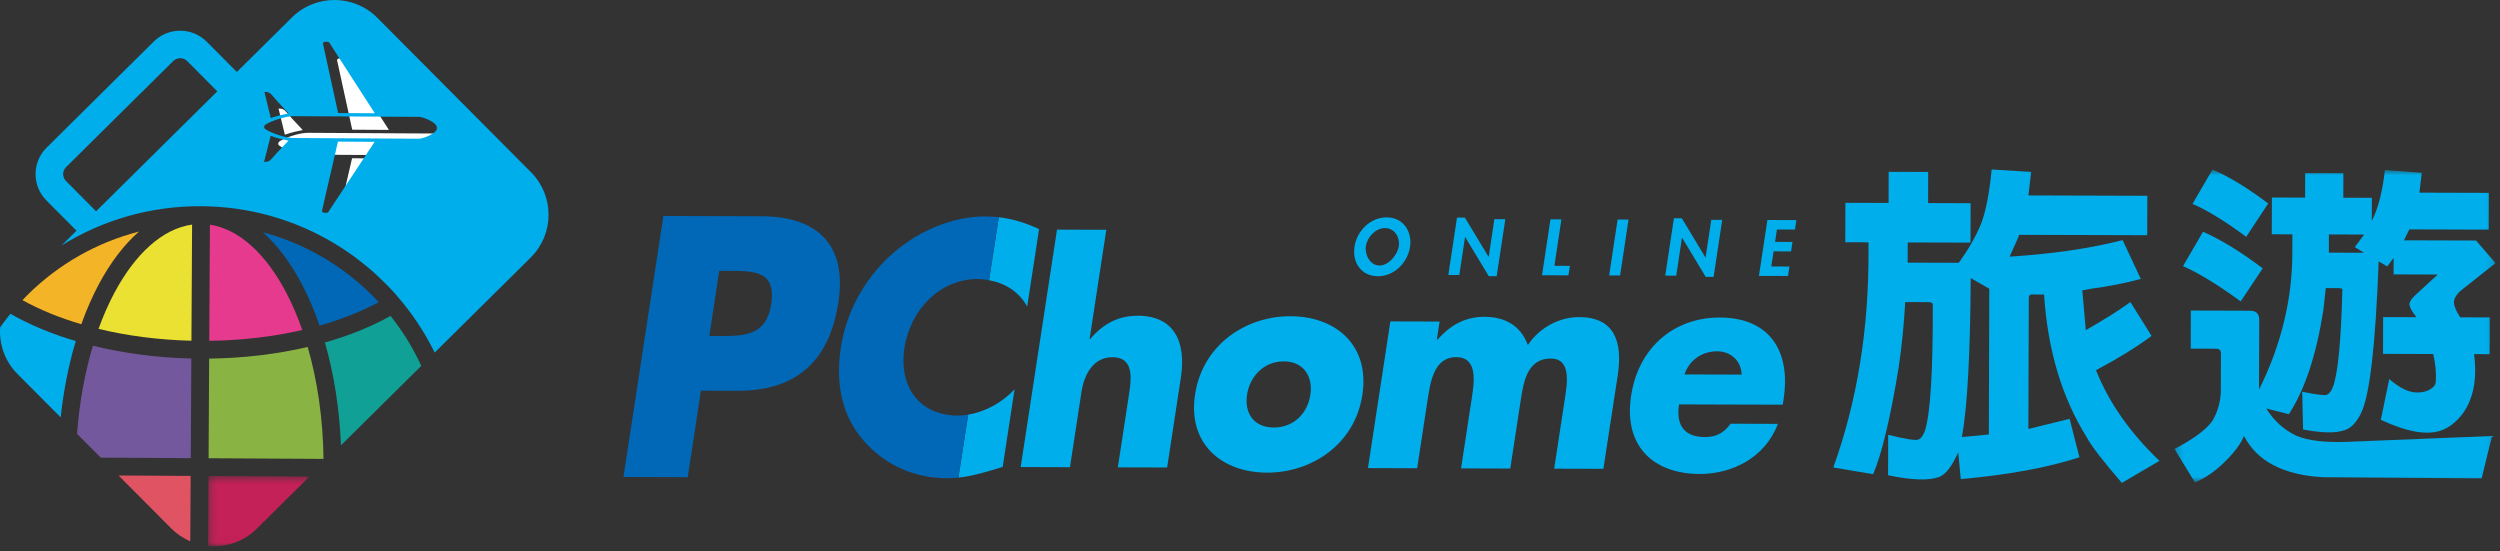
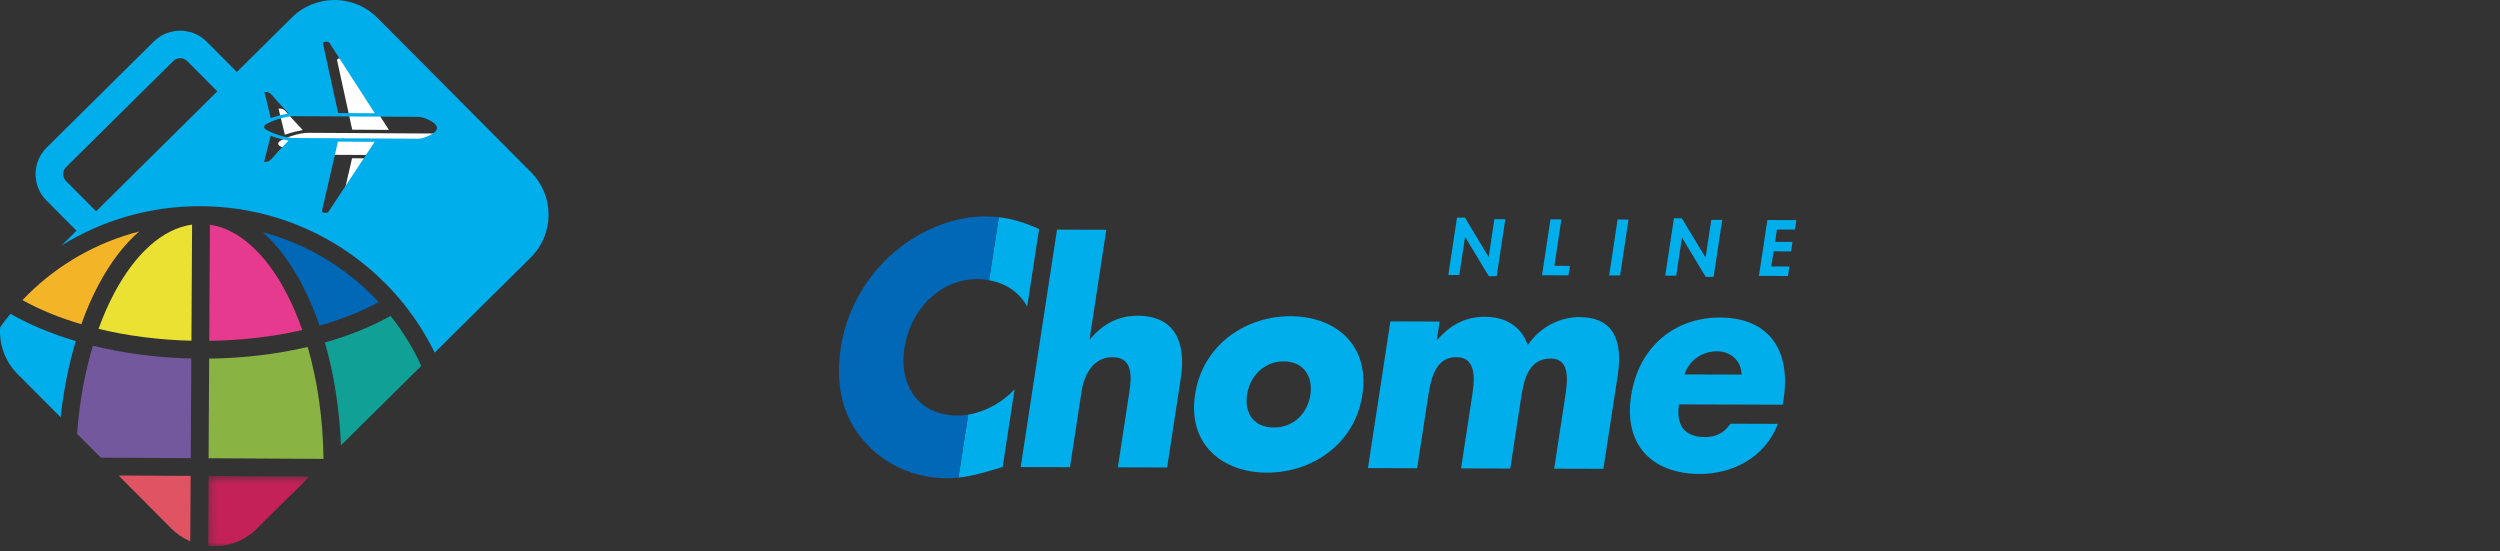
<svg xmlns="http://www.w3.org/2000/svg" xmlns:xlink="http://www.w3.org/1999/xlink" width="340px" height="75px" viewBox="0 0 340 75" version="1.1">
  <rect x="0" y="0" width="340" height="75" fill="#333333" stroke="none" />
  <title>pchome-travel-logo-2</title>
  <desc>Created with Sketch.</desc>
  <defs>
    <polygon id="path-1" points="0.204 0.712 43.873 0.712 43.873 43.278 0.204 43.278" />
    <polygon id="path-3" points="0.25 0.437 14.028 0.437 14.028 9.991 0.25 9.991" />
  </defs>
  <g id="首頁" stroke="none" stroke-width="1" fill="none" fill-rule="evenodd">
    <g id="pchome-travel-logo-2">
      <g id="Group-67">
-         <path d="M84.793,64.871 L93.529,64.898 L95.33,53.131 L100.279,53.147 C107.896,53.17 112.738,49.51 114.019,41.123 C115.27,32.971 110.817,29.433 103.589,29.41 L90.222,29.37 L84.793,64.871 Z M97.818,36.833 L99.296,36.838 C102.679,36.848 105.571,36.907 104.886,41.378 C104.224,45.712 101.102,45.702 97.935,45.693 L96.471,45.689 L97.818,36.833 Z" id="Fill-1" fill="#0068B6" />
        <path d="M150.459,31.25 L148.183,46.116 L148.249,46.116 C150.127,43.94 152.167,42.934 154.78,42.942 C159.563,42.957 161.365,46.309 160.597,51.367 L158.731,63.578 L152.026,63.558 L153.59,53.327 C153.952,51.001 153.991,48.587 151.304,48.579 C148.649,48.57 147.433,50.981 147.079,53.307 L145.516,63.538 L138.812,63.518 L143.754,31.229 L150.459,31.25 Z" id="Fill-3" fill="#00AEEB" />
        <path d="M175.535,43.006 C169.467,42.987 163.575,46.829 162.532,53.633 C161.488,60.441 166.247,64.261 172.285,64.279 C178.354,64.298 184.25,60.469 185.281,53.703 C186.324,46.898 181.608,43.024 175.535,43.006 M174.597,49.149 C177.318,49.157 178.587,51.228 178.21,53.682 C177.83,56.209 175.949,58.149 173.223,58.14 C170.503,58.133 169.215,56.183 169.601,53.655 C169.975,51.202 171.873,49.141 174.597,49.149" id="Fill-5" fill="#00AEEB" />
        <path d="M195.412,46.219 L195.48,46.219 C197.407,44.006 199.5,43.078 201.932,43.086 C204.65,43.095 206.827,44.272 207.783,46.924 C209.458,44.438 212.191,43.118 214.778,43.124 C219.562,43.139 220.708,46.454 220.012,51.049 L218.06,63.759 L211.368,63.739 L212.825,54.208 C213.136,52.151 213.728,48.769 210.895,48.76 C207.796,48.751 207.219,51.819 206.855,54.19 L205.397,63.72 L198.703,63.701 L200.159,54.169 C200.496,51.962 201.02,48.578 198.036,48.569 C195.045,48.559 194.534,51.943 194.19,54.151 L192.732,63.682 L186.042,63.661 L189.09,43.71 L195.784,43.731 L195.412,46.219 Z" id="Fill-7" fill="#00AEEB" />
        <path d="M242.569,54.298 C243.599,47.495 240.466,43.204 233.912,43.184 C227.767,43.165 222.848,47.161 221.832,53.815 C220.779,60.698 224.877,64.44 231.134,64.459 C235.447,64.472 240.007,62.354 241.792,57.645 L235.354,57.625 C234.412,58.951 233.303,59.446 231.867,59.441 C229.109,59.434 227.907,57.871 228.348,54.997 L242.449,55.039 L242.569,54.298 Z M229.085,50.923 C229.803,48.855 231.591,47.772 233.543,47.778 C235.344,47.783 236.817,49.033 236.858,50.947 L229.085,50.923 Z" id="Fill-9" fill="#00AEEB" />
        <path d="M139.699,41.696 L141.313,31.159 C139.562,30.338 137.766,29.77 135.839,29.544 L134.512,38.109 C136.721,38.501 138.624,39.72 139.699,41.696" id="Fill-11" fill="#00AEEB" />
        <path d="M137.98,52.951 C136.267,54.775 133.955,56.016 131.671,56.395 L130.343,64.953 C132.28,64.756 134.074,64.195 136.366,63.501 L137.98,52.951 Z" id="Fill-13" fill="#00AEEB" />
        <path d="M130.343,64.953 L131.671,56.395 C131.197,56.472 130.725,56.519 130.26,56.518 C125.084,56.502 122.189,52.633 123.007,47.299 C123.818,42.061 127.879,37.936 132.971,37.951 C133.502,37.953 134.011,38.013 134.512,38.108 L135.839,29.543 C135.235,29.474 134.618,29.437 133.978,29.434 C129.478,29.422 124.627,31.472 120.964,34.868 C117.404,38.174 115.065,42.609 114.357,47.237 C113.589,52.253 114.531,56.65 117.54,60.03 C120.355,63.218 124.332,65.028 128.788,65.042 C129.329,65.043 129.837,65.009 130.343,64.953" id="Fill-15" fill="#0068B6" />
-         <path d="M187.382,37.568 C189.603,37.574 191.431,35.743 191.765,33.575 C192.08,31.436 190.814,29.568 188.584,29.561 C186.359,29.555 184.527,31.414 184.215,33.552 C183.879,35.721 185.158,37.561 187.382,37.568 M188.368,31.02 C189.668,31.024 190.419,32.271 190.233,33.501 C190.054,34.653 188.865,36.113 187.599,36.11 C186.339,36.105 185.59,34.639 185.755,33.488 C185.944,32.257 187.057,31.015 188.368,31.02" id="Fill-17" fill="#00AEEB" />
        <polygon id="Fill-19" fill="#00AEEB" points="198.152 29.59 199.225 29.592 202.44 34.921 202.467 34.921 203.234 29.806 204.723 29.811 203.548 37.568 202.477 37.565 199.262 32.239 199.245 32.239 198.467 37.399 196.971 37.395" />
        <polygon id="Fill-21" fill="#00AEEB" points="211.401 36.149 213.506 36.156 213.308 37.445 209.713 37.435 210.863 29.83 212.349 29.835" />
        <polygon id="Fill-23" fill="#00AEEB" points="220.332 37.466 218.845 37.462 219.994 29.857 221.481 29.862" />
        <polygon id="Fill-25" fill="#00AEEB" points="227.654 29.679 228.726 29.683 231.941 35.011 231.958 35.011 232.735 29.897 234.222 29.901 233.051 37.658 231.977 37.655 228.763 32.329 228.746 32.329 227.969 37.49 226.473 37.485" />
        <polygon id="Fill-27" fill="#00AEEB" points="241.662 31.214 241.409 32.895 243.779 32.902 243.585 34.191 241.213 34.183 240.894 36.239 243.363 36.247 243.17 37.535 239.214 37.523 240.363 29.921 244.31 29.932 244.112 31.222" />
-         <path d="M270.482,59.089 L270.543,39.267 L268.018,37.818 C267.956,48.179 267.557,55.386 266.823,59.438 L270.482,59.089 Z M289.735,41.082 L292.612,45.685 C290.559,47.212 288.04,48.765 285.055,50.348 C286.818,54.769 289.696,58.877 293.69,62.673 L288.576,65.676 C285.995,62.694 284.405,60.633 283.807,59.489 C280.42,54.073 278.482,47.596 277.993,40.055 L276.413,40.05 C276.052,40.02 275.886,40.214 275.914,40.635 L275.86,58.339 L281.466,56.96 L282.805,62.19 C278.523,63.588 273.145,64.577 266.668,65.159 L266.319,61.509 C265.469,63.428 264.593,64.551 263.689,64.88 C262.302,65.386 259.998,65.304 256.778,64.633 L256.795,59.138 C259.142,59.715 260.512,59.93 260.903,59.78 C261.266,59.631 261.567,59.212 261.811,58.522 C262.541,56.151 262.89,50.431 262.858,41.36 C262.827,41.18 262.601,41.089 262.18,41.088 L259.108,41.079 C258.949,44.052 258.653,47.01 258.223,49.951 C257.087,56.886 255.929,61.732 254.745,64.491 L249.328,63.574 C252.577,54.574 254.174,44.728 254.116,34.036 L254.119,32.955 L250.958,32.945 L250.974,27.584 L256.846,27.602 L256.858,23.368 L262.235,23.384 L262.222,27.618 L268.004,27.636 L267.987,32.997 L259.45,32.971 L259.446,34.052 L259.442,35.719 L266.398,35.741 C267.637,34.032 268.637,32.294 269.395,30.524 C270.062,28.814 270.551,26.322 270.864,23.049 L276.237,23.382 L275.867,26.578 L292.038,26.628 L292.022,31.989 L274.54,31.936 L274.539,32.161 L273.311,34.905 C279.155,34.533 284.277,33.782 288.677,32.655 L291.146,37.933 C289.066,38.498 286.821,38.942 284.411,39.264 L283.191,39.485 L283.671,44.894 C286.145,43.489 288.165,42.219 289.735,41.082 L289.735,41.082 Z" id="Fill-29" fill="#00AEEB" />
        <g id="Group-33" transform="translate(295.524, 22.339)">
          <mask id="mask-2" fill="white">
            <use xlink:href="#path-1" />
          </mask>
          <g id="Clip-32" />
-           <path d="M25.996,9.56 L21.208,9.545 L21.202,11.527 L21.201,12.023 L25.988,12.036 L24.726,11.267 L25.996,9.56 Z M5.38,0.712 C7.665,1.71 10.19,3.25 12.954,5.331 L9.959,9.872 C7.075,7.73 4.641,6.236 2.655,5.389 L5.38,0.712 Z M4.089,9.178 C6.555,10.267 9.26,11.927 12.204,14.157 L9.21,18.654 C6.114,16.391 3.499,14.793 1.365,13.855 L4.089,9.178 Z M6.523,25.719 C6.525,25.298 6.299,25.087 5.848,25.085 L2.415,25.075 L2.431,19.894 L10.471,19.919 C11.313,19.922 11.734,20.329 11.732,21.139 L11.702,30.644 C14.793,24.437 16.303,18.06 16.233,11.513 L16.239,9.53 L13.439,9.521 L13.453,4.521 L17.97,4.535 L17.981,1.201 L23.176,1.217 L23.166,4.551 L27.051,4.563 L27.041,7.716 C27.92,5.946 28.514,3.636 28.823,0.783 L33.836,1.159 L33.513,3.861 L42.953,3.89 L42.937,8.89 L32.142,8.857 L31.415,10.342 L41.216,10.371 L43.873,13.443 L39.39,16.989 C38.575,17.616 38.181,18.247 38.209,18.877 C38.268,19.388 38.552,20.034 39.063,20.817 L43.083,20.829 L43.067,25.83 L40.944,25.824 C41.386,29.158 40.88,31.845 39.428,33.883 C38.491,35.112 37.45,35.904 36.305,36.261 C34.345,36.856 31.666,36.352 28.269,34.749 L29.414,29.212 C30.706,30.327 31.863,30.931 32.888,31.025 C33.881,31.088 34.679,30.88 35.284,30.401 C35.555,30.192 35.706,29.937 35.738,29.637 C35.831,28.465 35.715,27.189 35.388,25.807 L28.567,25.786 L28.582,20.785 L33.099,20.799 L32.92,20.528 C32.47,19.956 32.214,19.474 32.155,19.084 C32.156,18.723 32.414,18.304 32.928,17.825 L36.008,14.996 L30,14.978 L30.007,12.725 L29.146,13.894 L27.973,13.214 C27.546,24.687 26.742,31.577 25.561,33.885 C24.924,35.176 24.169,35.939 23.296,36.176 C22.149,36.593 20.282,36.557 17.694,36.069 L17.574,30.933 C19.47,31.329 20.584,31.468 20.916,31.348 C21.277,31.199 21.564,30.826 21.777,30.224 C22.445,28.365 22.865,23.982 23.037,17.074 C23.067,16.925 22.872,16.848 22.451,16.847 L20.779,16.842 L20.455,19.814 C19.502,25.938 17.936,30.664 15.757,33.991 L12.689,33.216 C13.738,34.901 15.103,36.136 16.788,36.922 C18.352,37.587 20.639,37.865 23.651,37.753 L43.394,36.958 L41.976,42.72 L20.475,42.565 C15.055,42.278 11.447,40.405 9.651,36.945 C9.286,37.935 8.424,39.104 7.066,40.451 C5.767,41.738 4.407,42.681 2.991,43.278 L0.204,38.718 C2.888,37.316 4.623,36.014 5.411,34.815 C6.076,33.646 6.442,32.371 6.507,30.99 L6.523,25.719 Z" id="Fill-31" fill="#00AEEB" mask="url(#mask-2)" />
        </g>
        <path d="M47.903,17.638 L52.893,17.666 L46.84,8.276 C46.763,8.072 46.602,7.94 46.431,7.939 L46.313,7.939 C46.137,7.938 46.013,7.959 45.94,8.001 C45.877,8.039 45.85,8.103 45.849,8.215 L45.849,8.226 L47.886,17.561 L47.903,17.638 Z" id="Fill-34" fill="#FFFFFF" />
        <path d="M45.717,30.906 L45.72,30.923 C45.719,31.135 45.831,31.204 46.18,31.206 L46.298,31.207 C46.47,31.208 46.631,31.077 46.708,30.884 L52.771,21.704 L52.869,21.552 L47.881,21.524 L45.719,30.879 L45.717,30.906 Z" id="Fill-36" fill="#FFFFFF" />
        <path d="M38.731,20.734 L37.83,24.286 L37.957,24.283 C38.351,24.276 38.608,24.158 38.845,23.877 C39.279,23.357 39.884,22.724 40.471,22.112 L40.489,22.092 C40.671,21.902 40.855,21.712 41.035,21.522 L41.157,21.391 L40.981,21.358 C40.519,21.27 39.626,21.076 38.834,20.773 L38.731,20.734 Z" id="Fill-38" fill="#FFFFFF" />
        <path d="M40.498,16.965 C39.888,16.314 39.313,15.697 38.894,15.185 C38.656,14.894 38.391,14.768 38.012,14.766 L37.882,14.765 L38.745,18.326 L38.848,18.288 C39.64,17.995 40.537,17.81 41.001,17.726 L41.179,17.694 L41.057,17.563 C40.871,17.365 40.684,17.164 40.498,16.965" id="Fill-40" fill="#FFFFFF" />
        <path d="M38.934,18.758 C38.826,18.802 38.723,18.847 38.626,18.892 C38.516,18.943 38.411,18.993 38.322,19.04 C37.904,19.262 37.85,19.38 37.85,19.475 L37.848,19.592 C37.847,19.674 37.902,19.787 38.314,20.013 C38.403,20.062 38.509,20.113 38.619,20.166 C38.716,20.211 38.817,20.257 38.926,20.303 C39.794,20.67 40.741,20.935 41.461,21.009 C41.614,21.024 41.735,21.032 41.841,21.032 L58.889,21.129 C59.419,21.132 61.334,20.44 61.338,19.716 L61.338,19.715 L61.335,19.692 L61.337,19.62 C61.341,18.89 59.436,18.161 58.906,18.158 L41.858,18.062 C41.752,18.061 41.631,18.068 41.478,18.081 C40.755,18.148 39.805,18.401 38.934,18.758" id="Fill-42" fill="#FFFFFF" />
        <path d="M28.368,62.32 L43.998,62.408 C43.928,56.887 43.155,51.706 41.844,47.185 C37.728,48.15 33.2,48.713 28.445,48.772 L28.368,62.32 Z" id="Fill-44" fill="#89B443" />
        <path d="M53.826,43.892 L53.824,43.887 C53.69,43.71 53.556,43.532 53.42,43.356 L53.346,43.259 L53.32,43.226 L53.113,42.967 C50.536,44.41 47.523,45.633 44.186,46.579 C45.403,50.794 46.168,55.534 46.372,60.566 L57.294,49.755 C56.338,47.676 55.175,45.712 53.826,43.892" id="Fill-46" fill="#11A096" />
        <g id="Group-50" transform="translate(28.05, 64.3)">
          <mask id="mask-4" fill="white">
            <use xlink:href="#path-3" />
          </mask>
          <g id="Clip-49" />
          <path d="M0.25,9.95 C2.607,10.185 5.048,9.407 6.863,7.611 L7.669,6.809 L14.028,0.515 L0.304,0.437 L0.25,9.95 Z" id="Fill-48" fill="#C32158" mask="url(#mask-4)" />
        </g>
        <path d="M35.753,31.587 C37.783,33.402 39.602,35.854 41.134,38.808 C42.003,40.477 42.783,42.31 43.459,44.281 C46.448,43.434 49.16,42.357 51.502,41.093 C51.247,40.818 50.988,40.544 50.723,40.278 C46.653,36.175 41.514,33.126 35.753,31.587" id="Fill-51" fill="#0068B6" />
        <path d="M2.377,50.859 L8.251,56.759 C8.649,53.066 9.347,49.572 10.305,46.387 C6.978,45.403 3.98,44.145 1.42,42.675 L1.209,42.929 L1.185,42.963 L1.107,43.06 C0.971,43.233 0.834,43.41 0.7,43.586 L0.698,43.592 C0.537,43.804 0.379,44.016 0.221,44.231 L0.206,44.254 C0.143,44.342 0.082,44.432 0.02,44.521 C-0.138,46.791 0.642,49.115 2.377,50.859" id="Fill-53" fill="#00AEEB" />
        <path d="M28.549,30.556 L28.459,46.353 C32.964,46.293 37.24,45.774 41.111,44.881 C40.487,43.096 39.777,41.435 38.989,39.919 C36.238,34.626 32.576,31.16 28.549,30.556" id="Fill-55" fill="#E63A8E" />
        <path d="M3.052,40.818 C5.379,42.109 8.078,43.217 11.058,44.097 C11.757,42.134 12.559,40.311 13.444,38.651 C15.012,35.715 16.859,33.283 18.909,31.491 C13.129,32.966 7.957,35.957 3.841,40.013 C3.573,40.276 3.311,40.546 3.052,40.818" id="Fill-57" fill="#F3B427" />
        <path d="M26.021,48.758 C21.267,48.646 16.745,48.032 12.64,47.02 C11.546,50.637 10.803,54.687 10.48,58.998 L13.703,62.237 L25.944,62.306 L26.021,48.758 Z" id="Fill-59" fill="#74589D" />
        <path d="M15.577,39.786 C14.772,41.293 14.042,42.946 13.4,44.724 C17.261,45.662 21.529,46.229 26.035,46.34 L26.125,30.543 C22.09,31.101 18.391,34.525 15.577,39.786" id="Fill-61" fill="#EAE132" />
        <path d="M16.123,64.668 L23.286,71.864 C24.053,72.635 24.936,73.217 25.879,73.621 L25.93,64.724 L16.123,64.668 Z" id="Fill-63" fill="#E05362" />
        <path d="M59.419,17.452 C59.415,18.176 57.499,18.868 56.97,18.865 L39.922,18.769 C39.816,18.768 39.696,18.761 39.542,18.745 C38.822,18.671 37.875,18.407 37.007,18.038 C36.898,17.993 36.796,17.947 36.7,17.901 C36.588,17.85 36.484,17.798 36.395,17.749 C35.983,17.524 35.928,17.41 35.929,17.329 L35.932,17.211 C35.931,17.116 35.985,16.997 36.403,16.777 C36.492,16.729 36.596,16.679 36.708,16.627 C36.804,16.584 36.906,16.539 37.015,16.494 C37.886,16.136 38.837,15.883 39.559,15.817 C39.713,15.803 39.833,15.796 39.939,15.797 L56.987,15.893 C57.517,15.896 59.422,16.627 59.418,17.356 L59.416,17.429 L59.419,17.452 Z M50.852,19.439 L44.789,28.619 C44.713,28.813 44.551,28.943 44.379,28.942 L44.261,28.941 C43.911,28.94 43.799,28.871 43.801,28.659 L43.798,28.642 L43.799,28.615 L45.961,19.26 L50.951,19.288 L50.852,19.439 Z M39.116,19.257 C38.936,19.447 38.752,19.638 38.57,19.829 L38.552,19.849 C37.966,20.46 37.36,21.093 36.925,21.612 C36.689,21.895 36.432,22.012 36.038,22.02 L35.911,22.023 L36.813,18.469 L36.915,18.509 C37.707,18.812 38.6,19.005 39.062,19.093 L39.238,19.127 L39.116,19.257 Z M36.092,12.502 C36.473,12.505 36.738,12.629 36.975,12.92 C37.394,13.434 37.969,14.049 38.579,14.701 C38.765,14.899 38.953,15.1 39.138,15.3 L39.26,15.431 L39.083,15.463 C38.618,15.546 37.721,15.731 36.929,16.023 L36.826,16.062 L35.961,12.502 L36.092,12.502 Z M43.93,5.952 C43.93,5.839 43.957,5.776 44.021,5.737 C44.094,5.695 44.219,5.673 44.393,5.675 L44.511,5.675 C44.684,5.676 44.844,5.808 44.922,6.013 L50.974,15.403 L45.984,15.374 L45.968,15.298 L43.93,5.962 L43.93,5.952 Z M13.069,28.731 L8.976,24.619 C8.455,24.096 8.457,23.256 8.986,22.729 L23.564,8.298 C24.085,7.785 24.935,7.784 25.458,8.307 L29.551,12.422 L13.069,28.731 Z M72.22,23.425 L51.313,2.418 C48.114,-0.795 42.909,-0.804 39.694,2.38 L32.211,9.788 L28.116,5.674 C26.139,3.69 22.913,3.676 20.921,5.639 L6.343,20.075 C4.345,22.052 4.335,25.273 6.311,27.261 L10.403,31.374 L8.367,33.389 C13.874,29.967 20.385,28.005 27.351,28.044 C37.174,28.1 46.046,32.122 52.447,38.579 C52.854,38.989 53.252,39.411 53.641,39.841 L53.65,39.837 L53.973,40.219 C56.009,42.548 57.74,45.148 59.116,47.952 L71.654,35.543 L72.177,35.02 C75.395,31.837 75.417,26.64 72.22,23.425 L72.22,23.425 Z" id="Fill-65" fill="#00AEEB" />
      </g>
    </g>
  </g>
</svg>